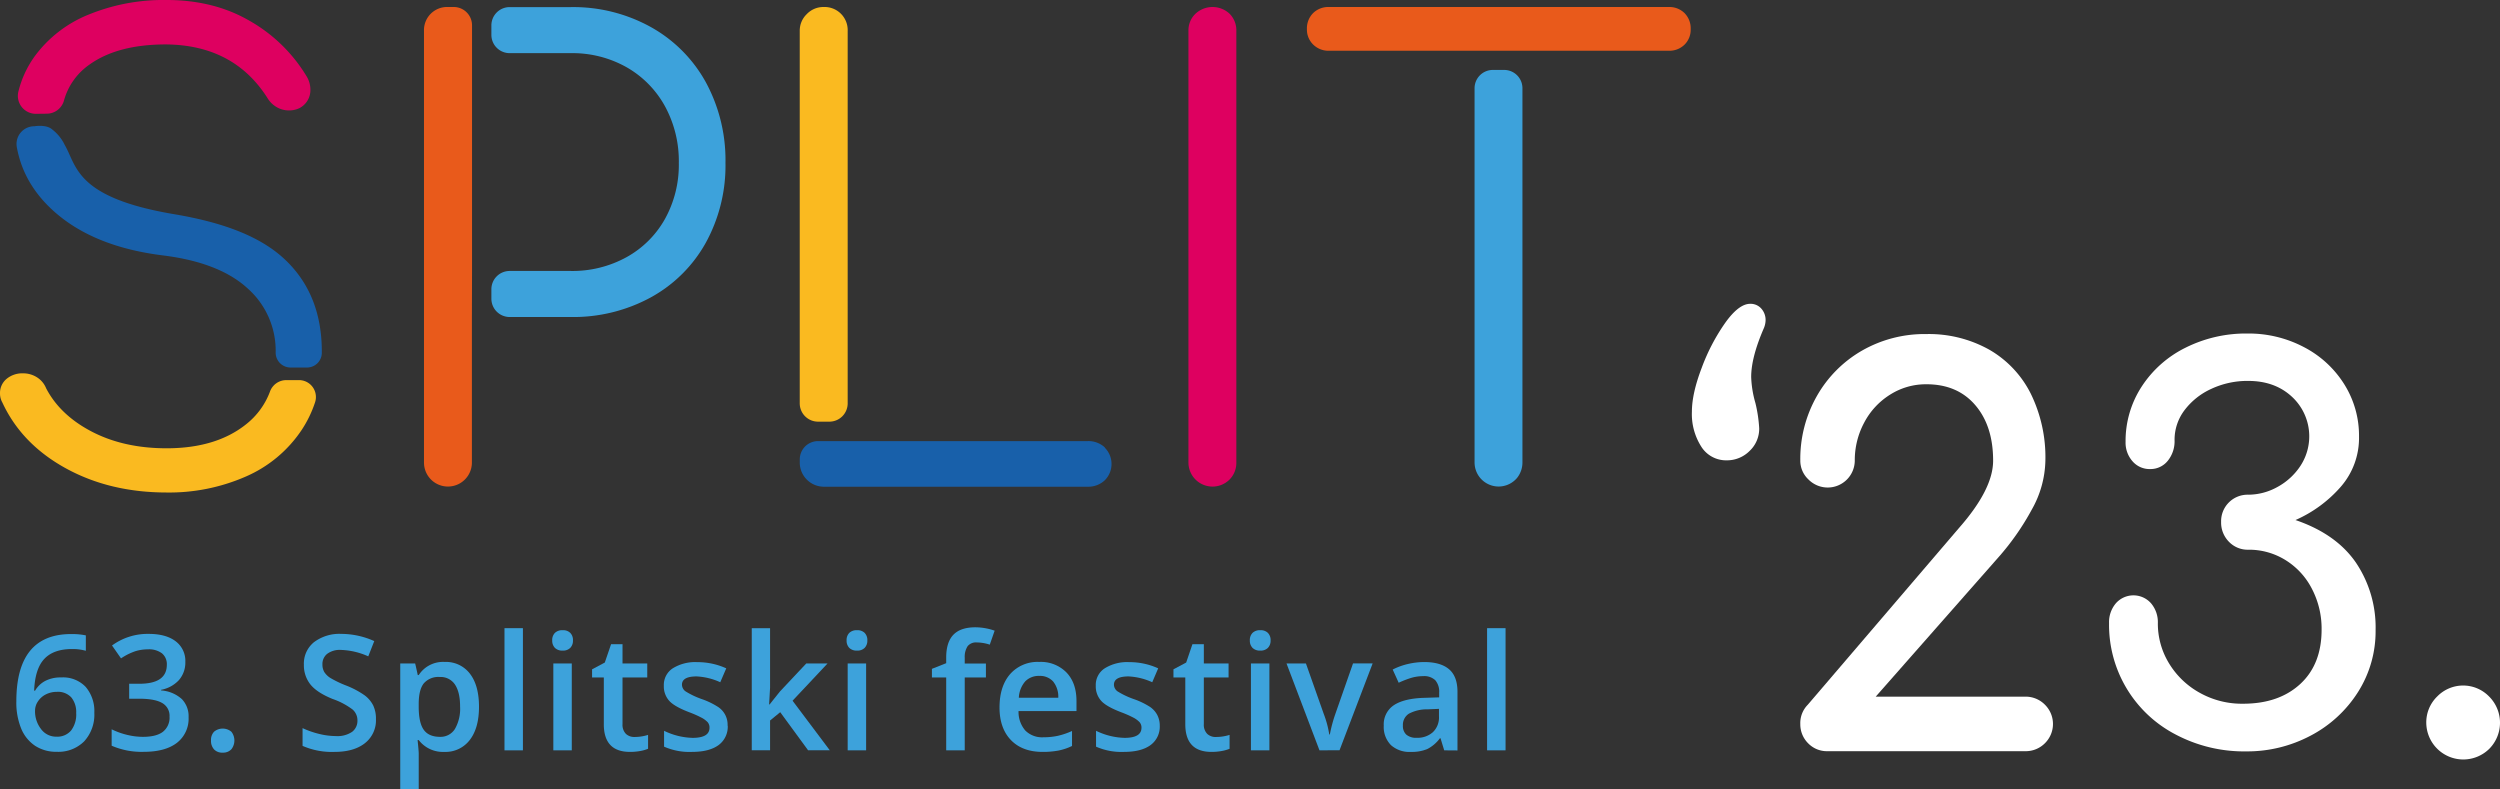
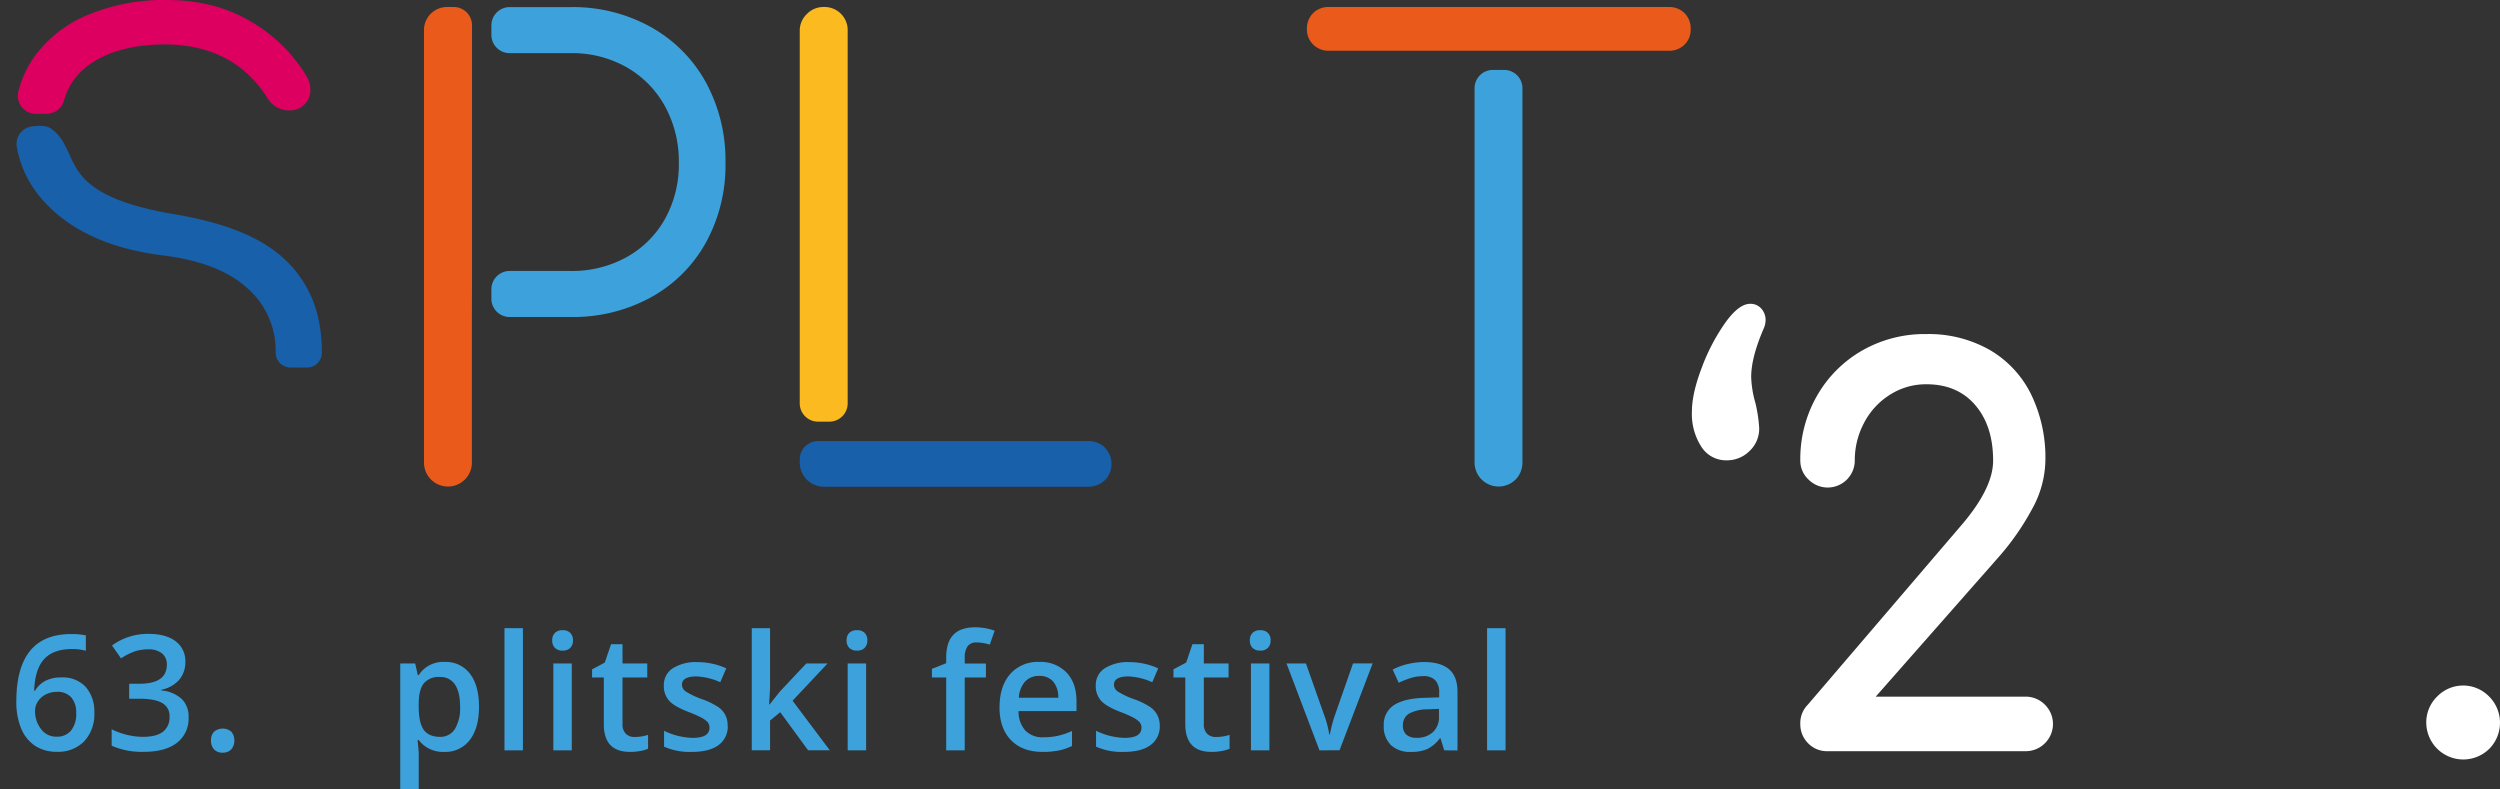
<svg xmlns="http://www.w3.org/2000/svg" viewBox="0 0 738.93 233.2">
  <rect x="0" y="0" width="738.93" height="233.2" fill="#333333" stroke="none" />
  <defs>
    <style>.cls-1{fill:#e95a1b;}.cls-2{fill:#3da2db;}.cls-3{fill:#faba20;}.cls-4{fill:#1860aa;}.cls-5{fill:#de0060;}.cls-6{fill:#fff;}</style>
  </defs>
  <title>landing page za natjecaj</title>
  <g id="Layer_3" data-name="Layer 3">
    <path class="cls-1" d="M139.52,80.11h0l0-72.64a5.41,5.41,0,0,0-5.41-5.4H132.4a6.83,6.83,0,0,0-7.08,7.08V136.73a7.08,7.08,0,1,0,14.16,0v-43h0Z" />
    <path class="cls-2" d="M208.62,24.3A41.67,41.67,0,0,0,192.38,8a47.31,47.31,0,0,0-23.68-5.9H150.64a5.4,5.4,0,0,0-5.4,5.4v2.81a5.4,5.4,0,0,0,5.4,5.4H168.7a32.54,32.54,0,0,1,16.51,4.17,29.71,29.71,0,0,1,11.34,11.53,33.88,33.88,0,0,1,4.09,16.78,33,33,0,0,1-4.09,16.52A29.16,29.16,0,0,1,185.21,76a33.11,33.11,0,0,1-16.51,4.09H150.64a5.4,5.4,0,0,0-5.4,5.4v2.8a5.41,5.41,0,0,0,5.4,5.41H168.7a47.89,47.89,0,0,0,23.68-5.81,41.28,41.28,0,0,0,16.24-16.15,47.39,47.39,0,0,0,5.81-23.6A48.26,48.26,0,0,0,208.62,24.3Z" />
    <path class="cls-3" d="M245.14,124.63a5.41,5.41,0,0,0,5.41-5.41V9.15a6.83,6.83,0,0,0-7.08-7.08,6.77,6.77,0,0,0-5,2.09,6.77,6.77,0,0,0-2.09,5V119.22a5.41,5.41,0,0,0,5.4,5.41Z" />
    <path class="cls-4" d="M326.59,132.28a7.08,7.08,0,0,0-5.08-1.9l-79.71,0a5.4,5.4,0,0,0-5.41,5.4v1a7.14,7.14,0,0,0,7.08,7.08h78a7.09,7.09,0,0,0,5.08-1.91,6.81,6.81,0,0,0,0-9.62Z" />
-     <path class="cls-5" d="M353.35,4.06a7.38,7.38,0,0,1,10.08,0,6.91,6.91,0,0,1,2,5.09V136.73a7,7,0,0,1-2,5,7.12,7.12,0,0,1-12.16-5V9.15A6.75,6.75,0,0,1,353.35,4.06Z" />
    <path class="cls-2" d="M441.24,20.67a5.41,5.41,0,0,0-5.4,5.41V136.73a7.11,7.11,0,0,0,12.6,4.48,7.3,7.3,0,0,0,1.55-4.62V26.08a5.4,5.4,0,0,0-5.4-5.41Z" />
    <path class="cls-1" d="M497.91,3.88a6.43,6.43,0,0,0-4.72-1.81H392.83a6.42,6.42,0,0,0-4.72,1.81,6.4,6.4,0,0,0-1.82,4.72,6.16,6.16,0,0,0,1.82,4.54A6.38,6.38,0,0,0,392.83,15H493.19a6.39,6.39,0,0,0,4.72-1.81,6.19,6.19,0,0,0,1.81-4.54A6.43,6.43,0,0,0,497.91,3.88Z" />
    <path class="cls-5" d="M13.84,33.6a5.29,5.29,0,0,0,5.08-3.92,19.11,19.11,0,0,1,7.47-10.55q8.33-6,22.67-6,20,.18,29.94,15.76a7.68,7.68,0,0,0,2.74,2.75,7.13,7.13,0,0,0,3.63,1,6.93,6.93,0,0,0,3.19-.71,6,6,0,0,0,3.19-5.31,7.72,7.72,0,0,0-1.24-4.25A46.35,46.35,0,0,0,73.86,6.2Q63.24,0,49.24,0A58.49,58.49,0,0,0,26.13,4.34a36.78,36.78,0,0,0-15.95,12.4A30.24,30.24,0,0,0,5.45,27a5.31,5.31,0,0,0,5.11,6.64Z" />
    <path class="cls-4" d="M16.21,62.7Q28,73.07,48.53,75.54,65,77.67,73.24,85.29a24.56,24.56,0,0,1,8.24,18.77v.07a4.4,4.4,0,0,0,4.37,4.5h4.88a4.37,4.37,0,0,0,4.39-4.29v-.45q0-16.83-10.81-27.1c-7.2-6.85-18.18-11-32.77-13.47C22.19,58.4,22.74,49,19.15,42.88a12.7,12.7,0,0,0-3.84-4.71c-1.74-1.45-5.15-.85-5.15-.85a5.24,5.24,0,0,0-5.22,6Q6.89,54.5,16.21,62.7Z" />
-     <path class="cls-3" d="M84.54,112.35a5.13,5.13,0,0,0-4.75,3.42,22.2,22.2,0,0,1-7.17,9.73q-8.85,7-23.38,7-12.57,0-22-4.87T13.64,114.78a6.84,6.84,0,0,0-2.75-3.28,7.51,7.51,0,0,0-4-1.15,7.25,7.25,0,0,0-5,1.68A5.41,5.41,0,0,0,0,116.2,5.53,5.53,0,0,0,.71,119q5.67,12.22,18.69,19.39t29.84,7.18a56.44,56.44,0,0,0,23.38-4.7A38,38,0,0,0,89.1,127.18a34.13,34.13,0,0,0,4-8.19,5,5,0,0,0-4.75-6.64Z" />
    <path class="cls-6" d="M502.84,132a17.9,17.9,0,0,1-2.76-10.34q0-5.37,2.92-13a58.18,58.18,0,0,1,6.94-13.26q4-5.59,7.34-5.6a4.22,4.22,0,0,1,3.32,1.42,5.06,5.06,0,0,1,1.26,3.47,6.55,6.55,0,0,1-.47,2.21q-3.79,8.68-3.79,14.53a31.4,31.4,0,0,0,1.26,7.73,41.38,41.38,0,0,1,1.11,7.42,9,9,0,0,1-2.84,6.71,9.43,9.43,0,0,1-6.79,2.77A8.65,8.65,0,0,1,502.84,132Z" />
    <path class="cls-6" d="M604.43,208.3a8,8,0,0,1,0,11.37,8,8,0,0,1-5.85,2.36H540.17a7.71,7.71,0,0,1-5.76-2.36,7.89,7.89,0,0,1-2.29-5.69,7.7,7.7,0,0,1,2.21-5.68l44.84-52.41q9.95-11.37,9.94-19.74,0-10.26-5.29-16.42t-14.44-6.15a19.7,19.7,0,0,0-10.74,3.08,21.49,21.49,0,0,0-7.65,8.28,23.5,23.5,0,0,0-2.77,11.21,8,8,0,0,1-13.73,5.53,7.57,7.57,0,0,1-2.37-5.53,37.59,37.59,0,0,1,4.9-19.1,35.87,35.87,0,0,1,13.34-13.42,37.23,37.23,0,0,1,19-4.89,36.53,36.53,0,0,1,18.55,4.58,31,31,0,0,1,12.31,13,42.73,42.73,0,0,1,4.34,19.81,30.55,30.55,0,0,1-4,14.45,75.54,75.54,0,0,1-10,14.28l-36.15,41.05h44.2A8,8,0,0,1,604.43,208.3Z" />
-     <path class="cls-6" d="M681,102.61a30.73,30.73,0,0,1,11.92,11,28.55,28.55,0,0,1,4.34,15.47,21.94,21.94,0,0,1-5.36,14.76,38.11,38.11,0,0,1-13.42,9.87q12,4.09,17.84,12.55a34.26,34.26,0,0,1,5.84,20,33.49,33.49,0,0,1-5.21,18.31,36.69,36.69,0,0,1-14,12.87,40,40,0,0,1-19,4.65,43.3,43.3,0,0,1-20.91-5,36.48,36.48,0,0,1-19.66-32.91,8.61,8.61,0,0,1,2-5.85,6.93,6.93,0,0,1,10.42,0,8.61,8.61,0,0,1,2,5.85,22.48,22.48,0,0,0,3.32,11.91,24.31,24.31,0,0,0,9.08,8.69A25.44,25.44,0,0,0,663,208q10.57,0,16.9-5.84T686.2,186a25.44,25.44,0,0,0-2.84-11.92,21.45,21.45,0,0,0-7.81-8.52,20.41,20.41,0,0,0-11-3.08,7.68,7.68,0,0,1-5.76-2.37,8.07,8.07,0,0,1-2.29-5.84,7.83,7.83,0,0,1,8.05-8.05,17.8,17.8,0,0,0,8.61-2.29,18.93,18.93,0,0,0,6.79-6.24,15.93,15.93,0,0,0-2.45-20.36q-5.06-4.74-12.95-4.74a25.18,25.18,0,0,0-11,2.37,20.6,20.6,0,0,0-7.89,6.31,14.48,14.48,0,0,0-2.92,8.84,9.16,9.16,0,0,1-2,6.08,6.52,6.52,0,0,1-5.21,2.45,6.66,6.66,0,0,1-5.21-2.29,8.3,8.3,0,0,1-2.06-5.76A29.48,29.48,0,0,1,633,114.29a32.71,32.71,0,0,1,13-11.53,39.82,39.82,0,0,1,18.31-4.18A35,35,0,0,1,681,102.61Z" />
    <path class="cls-6" d="M735.69,205.85a10.95,10.95,0,0,1,.08,15.47,10.94,10.94,0,0,1-18.63-7.65,10.66,10.66,0,0,1,3.24-7.82,10.69,10.69,0,0,1,15.31,0Z" />
    <path class="cls-2" d="M4.83,207.32q0-19.92,16.22-19.91a20.42,20.42,0,0,1,4.32.39v4.55a14.8,14.8,0,0,0-4.09-.51q-5.45,0-8.19,2.92t-3,9.38h.28a7.53,7.53,0,0,1,3.06-2.91,9.86,9.86,0,0,1,4.64-1A9.25,9.25,0,0,1,25.3,203a11,11,0,0,1,2.58,7.68,11.67,11.67,0,0,1-3,8.44,10.78,10.78,0,0,1-8.13,3.09,11.36,11.36,0,0,1-6.34-1.75,11.26,11.26,0,0,1-4.14-5.1A20.24,20.24,0,0,1,4.83,207.32Zm11.83,10.42A5.32,5.32,0,0,0,21,215.93a7.81,7.81,0,0,0,1.52-5.18,6.85,6.85,0,0,0-1.42-4.59,5.35,5.35,0,0,0-4.29-1.67,7.16,7.16,0,0,0-3.25.75,6,6,0,0,0-2.34,2.07,4.86,4.86,0,0,0-.86,2.68,8.55,8.55,0,0,0,1.78,5.51A5.51,5.51,0,0,0,16.66,217.74Z" />
    <path class="cls-2" d="M54.78,195.65A7.87,7.87,0,0,1,52.9,201a9.5,9.5,0,0,1-5.29,2.89v.18a10.25,10.25,0,0,1,6.13,2.55,7.26,7.26,0,0,1,2,5.39,9,9,0,0,1-3.46,7.56q-3.47,2.66-9.84,2.65A22.23,22.23,0,0,1,33,220.41v-4.85a22.09,22.09,0,0,0,4.58,1.65,20.11,20.11,0,0,0,4.64.58q3.95,0,5.89-1.46a5.31,5.31,0,0,0,2-4.53,4.3,4.3,0,0,0-2.16-4q-2.14-1.27-6.77-1.28h-3V202.1h3q8.13,0,8.13-5.62a4.14,4.14,0,0,0-1.42-3.36,6.37,6.37,0,0,0-4.18-1.19,12.44,12.44,0,0,0-3.71.55,17.64,17.64,0,0,0-4.23,2.12l-2.66-3.81a17.77,17.77,0,0,1,10.83-3.43q5.13,0,8,2.2A7.24,7.24,0,0,1,54.78,195.65Z" />
    <path class="cls-2" d="M62.37,218.88a3.56,3.56,0,0,1,.89-2.6,4,4,0,0,1,5.13,0,4.21,4.21,0,0,1,0,5.18,3.32,3.32,0,0,1-2.56,1,3.28,3.28,0,0,1-2.55-.95A3.7,3.7,0,0,1,62.37,218.88Z" />
-     <path class="cls-2" d="M111.12,212.57a8.55,8.55,0,0,1-3.27,7.1c-2.18,1.72-5.19,2.57-9,2.57a21.56,21.56,0,0,1-9.42-1.78v-5.25a25.64,25.64,0,0,0,4.93,1.72,20.8,20.8,0,0,0,4.87.63,7.72,7.72,0,0,0,4.86-1.26,4.07,4.07,0,0,0,1.56-3.36,4.22,4.22,0,0,0-1.44-3.23,21.41,21.41,0,0,0-5.94-3.13q-4.63-1.89-6.54-4.3a9.08,9.08,0,0,1-1.91-5.8,8.12,8.12,0,0,1,3-6.68,12.48,12.48,0,0,1,8.1-2.44,23.81,23.81,0,0,1,9.7,2.13L108.85,194a21.18,21.18,0,0,0-8.08-1.9,6.2,6.2,0,0,0-4.08,1.17,3.84,3.84,0,0,0-1.39,3.1,4.38,4.38,0,0,0,.55,2.26,5.72,5.72,0,0,0,1.84,1.78,31.51,31.51,0,0,0,4.59,2.2,25.68,25.68,0,0,1,5.48,2.9,8.53,8.53,0,0,1,2.55,3A9.18,9.18,0,0,1,111.12,212.57Z" />
    <path class="cls-2" d="M131.32,222.24a9,9,0,0,1-7.56-3.5h-.33c.22,2.17.33,3.48.33,3.95V233.2H118.3V196.11h4.41c.12.48.38,1.62.77,3.43h.28a8.54,8.54,0,0,1,7.65-3.89,8.91,8.91,0,0,1,7.49,3.48q2.68,3.48,2.68,9.77t-2.73,9.82A9,9,0,0,1,131.32,222.24ZM130,200.1a5.7,5.7,0,0,0-4.75,1.9c-1,1.27-1.49,3.3-1.49,6.09v.81c0,3.12.49,5.39,1.48,6.79s2.61,2.1,4.85,2.1a5,5,0,0,0,4.37-2.32,12,12,0,0,0,1.53-6.62c0-2.88-.51-5-1.52-6.53A5.09,5.09,0,0,0,130,200.1Z" />
    <path class="cls-2" d="M154.56,221.78h-5.45V185.67h5.45Z" />
    <path class="cls-2" d="M163.22,189.31a3,3,0,0,1,.8-2.25,3.12,3.12,0,0,1,2.29-.79,3,3,0,0,1,2.24.79,3,3,0,0,1,.8,2.25,3,3,0,0,1-.8,2.19,3,3,0,0,1-2.24.8,3.09,3.09,0,0,1-2.29-.8A3,3,0,0,1,163.22,189.31ZM169,221.78h-5.45V196.11H169Z" />
    <path class="cls-2" d="M187.55,217.83a13.17,13.17,0,0,0,4-.62v4.11a11.27,11.27,0,0,1-2.33.66,16.8,16.8,0,0,1-3,.26q-7.75,0-7.75-8.17V200.24H175v-2.41l3.76-2,1.86-5.43H184v5.71h7.31v4.13H184V214a3.82,3.82,0,0,0,1,2.91A3.59,3.59,0,0,0,187.55,217.83Z" />
    <path class="cls-2" d="M215.1,214.47a6.73,6.73,0,0,1-2.73,5.77c-1.83,1.33-4.44,2-7.85,2a18.51,18.51,0,0,1-8.24-1.55V216a20.3,20.3,0,0,0,8.43,2.09c3.35,0,5-1,5-3a2.42,2.42,0,0,0-.55-1.63,6.82,6.82,0,0,0-1.84-1.35,30.67,30.67,0,0,0-3.55-1.57c-3-1.15-5-2.29-6-3.44a6.36,6.36,0,0,1-1.56-4.45,5.85,5.85,0,0,1,2.65-5.12,12.56,12.56,0,0,1,7.23-1.82,20.55,20.55,0,0,1,8.57,1.83l-1.77,4.11a19,19,0,0,0-7-1.72q-4.32,0-4.32,2.46a2.45,2.45,0,0,0,1.13,2,24.17,24.17,0,0,0,4.9,2.3,22.52,22.52,0,0,1,4.62,2.25,6.23,6.23,0,0,1,2.83,5.55Z" />
    <path class="cls-2" d="M227.46,208.23l3.08-3.86,7.76-8.26h6.29l-10.33,11,11,14.65h-6.41l-8.24-11.26-3,2.46v8.8h-5.41V185.67h5.41v17.61l-.28,4.95Z" />
    <path class="cls-2" d="M250.23,189.31a3,3,0,0,1,.8-2.25,3.12,3.12,0,0,1,2.29-.79,3,3,0,0,1,2.24.79,3,3,0,0,1,.8,2.25,3,3,0,0,1-.8,2.19,3,3,0,0,1-2.24.8,3.09,3.09,0,0,1-2.29-.8A3,3,0,0,1,250.23,189.31ZM256,221.78h-5.45V196.11H256Z" />
    <path class="cls-2" d="M291.41,200.24h-6.26v21.54h-5.48V200.24h-4.22v-2.55l4.22-1.67v-1.67c0-3,.71-5.28,2.14-6.75s3.59-2.19,6.52-2.19a17.51,17.51,0,0,1,5.66,1l-1.44,4.13a12.64,12.64,0,0,0-3.85-.65A3.14,3.14,0,0,0,286,191a5.77,5.77,0,0,0-.85,3.45v1.67h6.26Z" />
    <path class="cls-2" d="M308.18,222.24q-6,0-9.37-3.49t-3.38-9.62q0-6.28,3.14-9.89a10.81,10.81,0,0,1,8.61-3.59,10.57,10.57,0,0,1,8,3.08c2,2.06,3,4.89,3,8.5v2.94H301.05a8.44,8.44,0,0,0,2,5.75,7,7,0,0,0,5.36,2,20.23,20.23,0,0,0,4.24-.43,22.06,22.06,0,0,0,4.21-1.43v4.43a16.41,16.41,0,0,1-4,1.35A25,25,0,0,1,308.18,222.24Zm-1-22.46a5.53,5.53,0,0,0-4.17,1.64,7.91,7.91,0,0,0-1.87,4.81H312.8a7.16,7.16,0,0,0-1.54-4.82A5.23,5.23,0,0,0,307.18,199.78Z" />
    <path class="cls-2" d="M342.79,214.47a6.73,6.73,0,0,1-2.74,5.77c-1.83,1.33-4.44,2-7.85,2a18.51,18.51,0,0,1-8.24-1.55V216a20.3,20.3,0,0,0,8.43,2.09c3.36,0,5-1,5-3a2.43,2.43,0,0,0-.56-1.63,6.74,6.74,0,0,0-1.83-1.35,31.76,31.76,0,0,0-3.56-1.57c-3-1.15-5-2.29-6-3.44a6.36,6.36,0,0,1-1.56-4.45,5.83,5.83,0,0,1,2.66-5.12,12.56,12.56,0,0,1,7.23-1.82,20.51,20.51,0,0,1,8.56,1.83l-1.76,4.11a19,19,0,0,0-7-1.72q-4.32,0-4.32,2.46a2.47,2.47,0,0,0,1.13,2,24.06,24.06,0,0,0,4.91,2.3,22.52,22.52,0,0,1,4.62,2.25,6.67,6.67,0,0,1,2.13,2.36A6.74,6.74,0,0,1,342.79,214.47Z" />
    <path class="cls-2" d="M359.43,217.83a13.28,13.28,0,0,0,4-.62v4.11a11.57,11.57,0,0,1-2.34.66,16.8,16.8,0,0,1-3,.26q-7.74,0-7.75-8.17V200.24h-3.5v-2.41l3.76-2,1.85-5.43h3.37v5.71h7.31v4.13h-7.31V214a3.82,3.82,0,0,0,1,2.91A3.56,3.56,0,0,0,359.43,217.83Z" />
    <path class="cls-2" d="M369.42,189.31a3,3,0,0,1,.8-2.25,3.11,3.11,0,0,1,2.29-.79,3,3,0,0,1,2.24.79,3,3,0,0,1,.8,2.25,3,3,0,0,1-.8,2.19,3,3,0,0,1-2.24.8,3.07,3.07,0,0,1-2.29-.8A3,3,0,0,1,369.42,189.31Zm5.78,32.47h-5.46V196.11h5.46Z" />
    <path class="cls-2" d="M390,221.78l-9.74-25.67H386L391.26,211a29.93,29.93,0,0,1,1.63,6.08h.18A41.81,41.81,0,0,1,394.7,211l5.22-14.92h5.8l-9.79,25.67Z" />
    <path class="cls-2" d="M426.87,221.78l-1.09-3.57h-.18a10.65,10.65,0,0,1-3.74,3.19,11.89,11.89,0,0,1-4.83.84,8.15,8.15,0,0,1-5.9-2,7.63,7.63,0,0,1-2.13-5.78,6.79,6.79,0,0,1,2.95-6c2-1.34,5-2.08,9-2.2l4.43-.14v-1.37a5.22,5.22,0,0,0-1.14-3.68,4.72,4.72,0,0,0-3.57-1.22,12.55,12.55,0,0,0-3.78.58,29.61,29.61,0,0,0-3.48,1.37l-1.77-3.9a19.45,19.45,0,0,1,4.58-1.66,21.46,21.46,0,0,1,4.69-.56q4.89,0,7.39,2.13t2.49,6.71v17.29Zm-8.12-3.71a6.79,6.79,0,0,0,4.77-1.66,6,6,0,0,0,1.8-4.66v-2.23l-3.3.14a11.4,11.4,0,0,0-5.6,1.29,3.92,3.92,0,0,0-1.76,3.52,3.42,3.42,0,0,0,1,2.66A4.41,4.41,0,0,0,418.75,218.07Z" />
    <path class="cls-2" d="M445,221.78h-5.46V185.67H445Z" />
  </g>
</svg>